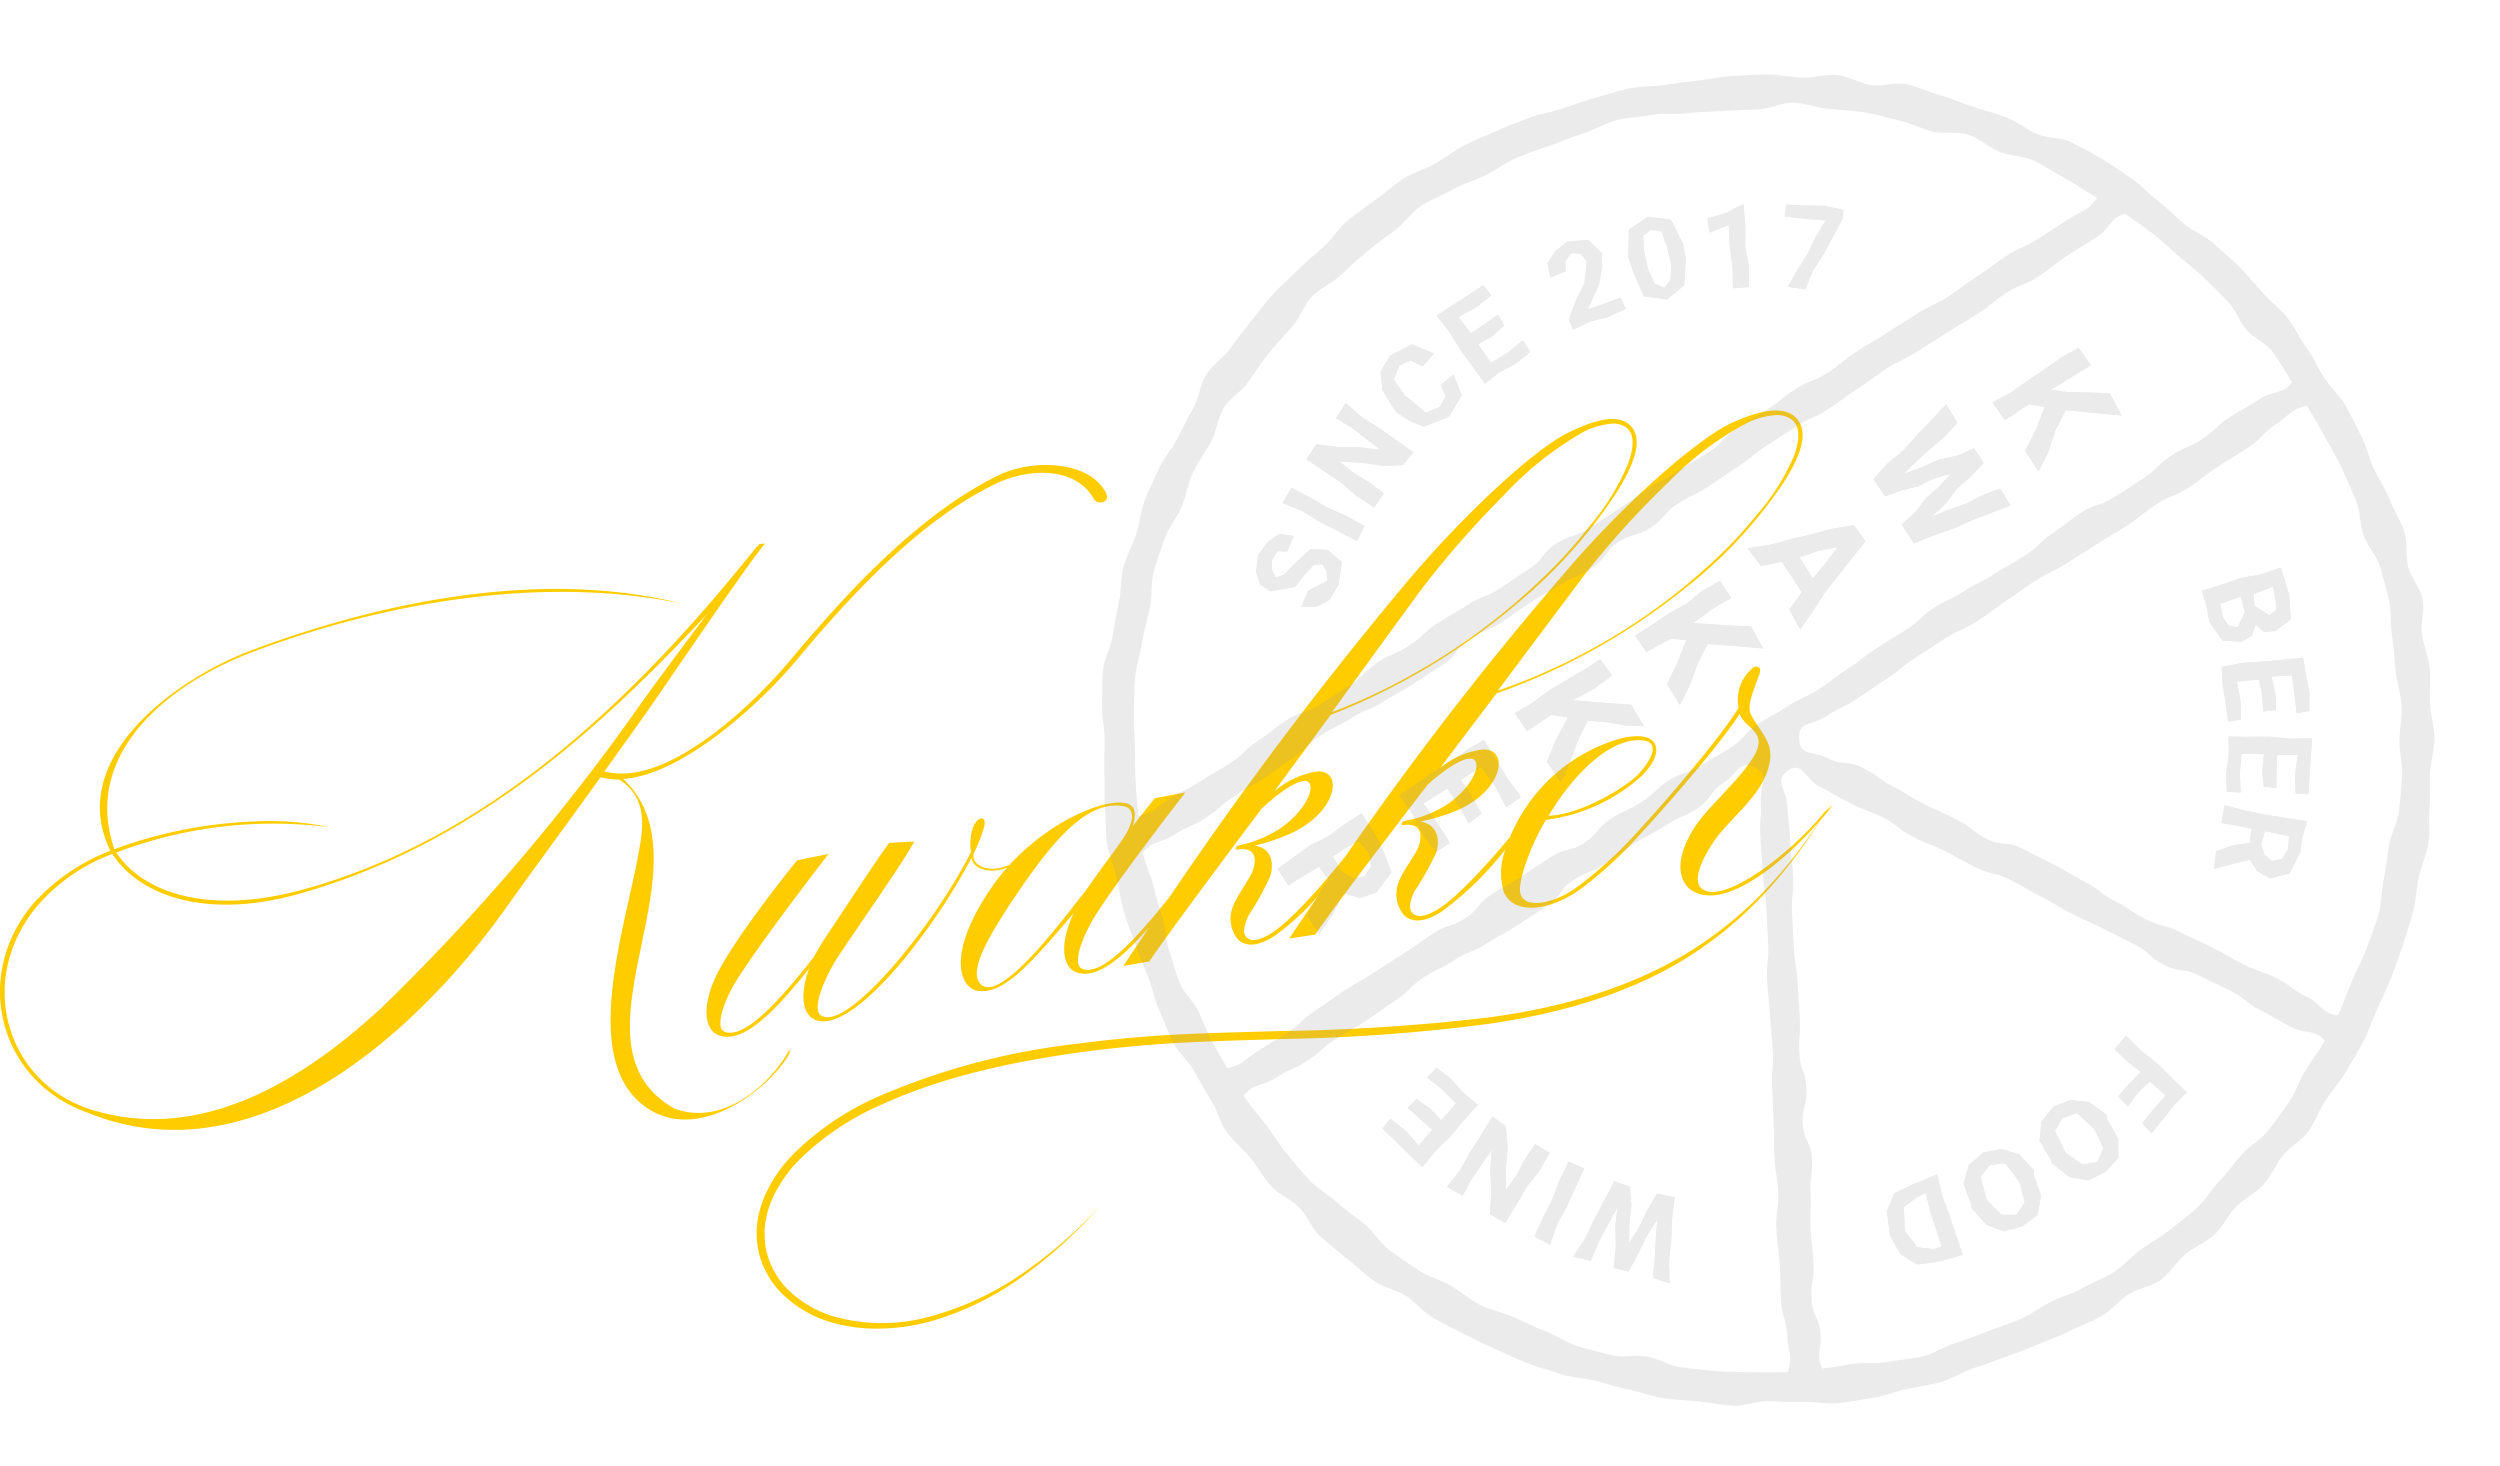
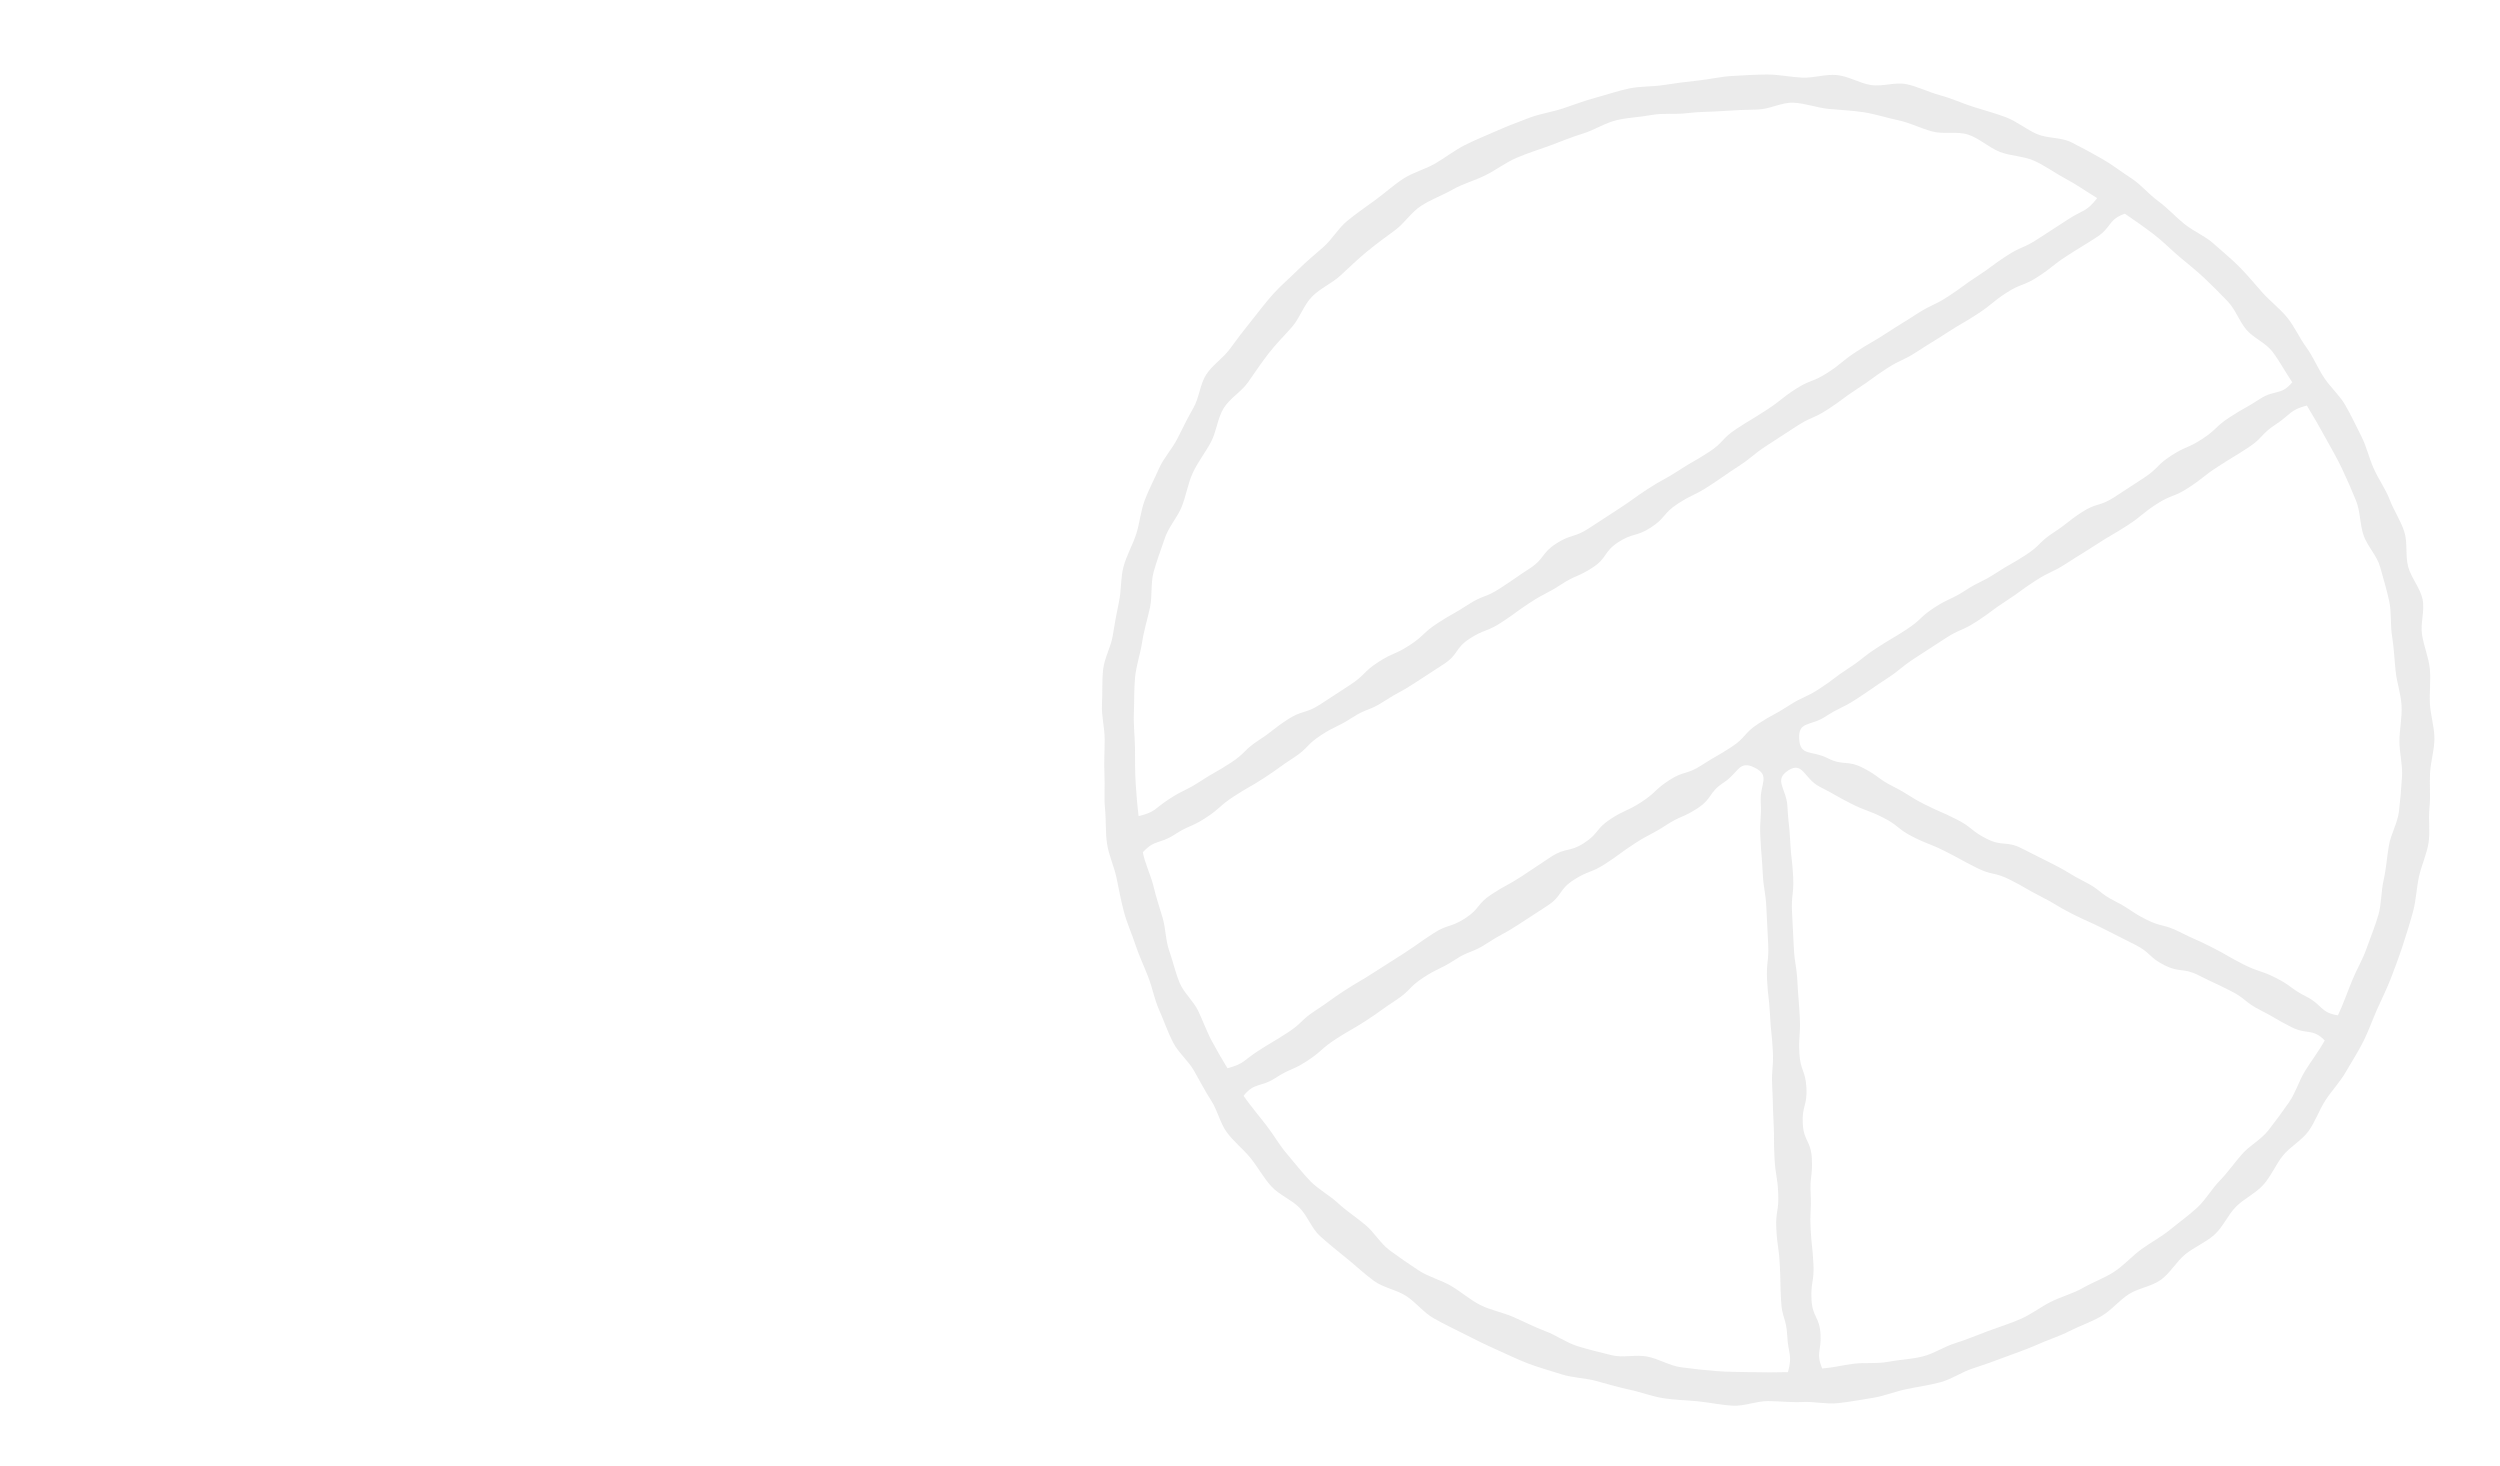
<svg xmlns="http://www.w3.org/2000/svg" width="268.584" height="157.488">
-   <path data-name="Union 1" d="M89.15 142.018a12.678 12.678 0 01-4.883-2.789 9.422 9.422 0 01-2.8-4.9 9.769 9.769 0 01-.127-2.859 11.367 11.367 0 01.719-2.758 15.158 15.158 0 013.125-4.677 30.108 30.108 0 019.2-6.239 74.99 74.99 0 0121.386-5.668c3.662-.478 7.34-.818 11.024-1s7.367-.255 11.04-.365a214.651 214.651 0 0021.969-1.441c7.249-.958 14.458-2.865 20.8-6.54a41.11 41.11 0 008.62-6.728 51.487 51.487 0 006.265-7.849c-4.269 4.9-10.543 9.79-13.884 7.348-1.221-.935-1.8-3.194.5-6.742 1.437-2.217 4.9-5.078 6.394-7.693 1.368-2.388-.862-2.9-1.437-4.1-.072-.139-.144-.209-.144-.352-2.586 4.022-10.2 12.464-10.344 12.545a44.113 44.113 0 01-6.25 5.914c-3.518 2.791-7.644 3.291-8.763.713a7.113 7.113 0 01.182-4.6 34.557 34.557 0 01-6.934 6.746c-1.508.973-2.947 1.264-3.951.364a3.539 3.539 0 01-.573-3.639c.442-1.176 1.867-2.959 2.155-3.854.43-1.342.143-2.523-1.8-2.194v-.072l-.143.02c.072-.081.143-.162.143-.233v-.072l.072-.009.072-.081a12.474 12.474 0 004.454-1.641c2.012-1.247 3.46-3.281 3.377-4.4-.125-1.681-2.946.059-5.244 2.138-5.172 6.728-10.7 14.041-12.068 16.1-1.121.167-1.681.253-2.8.424q1.531-2.287 3.094-4.574a26.315 26.315 0 01-4.6 4.237c-1.509 1.021-2.948 1.355-3.951.483a3.493 3.493 0 01-.575-3.621c.442-1.189 1.868-3.016 2.155-3.919.431-1.354.144-2.525-1.8-2.141v-.07l-.144.023c.072-.083.144-.166.144-.238v-.071l.072-.013.072-.083a12.777 12.777 0 004.454-1.777c2.011-1.312 3.459-3.4 3.376-4.516-.124-1.676-2.945.159-5.244 2.308-5.171 6.889-10.7 14.336-12.069 16.429-1.12.193-1.679.29-2.8.486q1.373-2.08 2.769-4.16c-2.951 3.38-5.763 5.724-7.942 4.786-1.364-.614-1.723-3.048-.145-6.33l-1 1.178c-4.311 5.059-6.831 7.566-9.339 7.195-1.756-.258-3.484-3.649 1.293-10.809a22.2 22.2 0 011.863-2.41c-2.07.747-3.71.016-3.8-1.092-4.526 8.617-13.5 19.771-17.169 17.221-1.149-.863-1.149-2.934-.286-5.306-3.665 4.594-7.185 8.293-9.842 7.116-1.365-.618-1.726-3.061-.144-6.333 2.076-4.291 8.692-12.406 8.692-12.406 1.351-.274 2.026-.41 3.377-.686 0 0-7.4 9.554-9.914 13.642-1.508 2.481-2.227 5.035-1.292 5.442 2.155.908 5.963-3.344 9.626-8.009.358-.637.718-1.273 1.077-1.839 1.221-1.795 5.962-9.093 7.04-10.434.862-.014 1.8-.114 2.659-.13-.797 1.714-7.043 10.591-8.267 12.514-1.283 2.02-2.73 5.355-1.8 6.113 2.587 2.029 11.853-9.032 16.163-17.466-.431-3.707 1.842-4.544 1.437-2.763a18.049 18.049 0 01-1.15 2.925v.357c.1.971 1.75 1.76 3.876.813 4.3-4.673 9.972-7.03 12.288-6.646 1.221.144 1.365 1.12.934 2.48 1.364-1.737 2.371-2.98 2.371-2.98 1.321-.256 1.982-.383 3.3-.633 0 0-7.328 9.4-9.841 13.487-1.509 2.554-2.227 5.04-1.294 5.445 2.05.938 5.772-3.128 9.41-7.675a408.344 408.344 0 0125.79-34.189c6.086-7.163 13.433-13.937 17.025-15.694 1.8-.879 5.413-2.524 6.9-.564 1.368 1.807-.5 5.036-1.58 6.833a52.775 52.775 0 01-10.489 11.812 70.642 70.642 0 01-20.33 12.222c-1.579 2.16-3.735 5.055-6.034 8.2a9.309 9.309 0 014.6-2.13c2.941-.148 2.083 4.671-3.3 6.86a20.823 20.823 0 01-3.449 1.111c1.868.274 2.093 1.832 1.724 3.228a30.613 30.613 0 01-2.371 4.3c-.287.688-.79 1.842-.143 2.38.575.48 1.58.176 2.73-.574 2.227-1.511 5.232-4.971 7.775-8.1a363.387 363.387 0 0124.766-31.866c6.083-6.9 13.433-13.32 17.025-14.886 1.8-.783 5.413-2.227 6.9-.181 1.369 1.887-.5 5.006-1.58 6.742a49.218 49.218 0 01-10.489 11.253 68.811 68.811 0 01-20.329 11.351c-1.581 2.1-3.736 4.924-6.034 7.995a8.945 8.945 0 014.6-1.976c2.941-.046 2.083 4.736-3.3 6.746a20.534 20.534 0 01-3.448 1c1.867.332 2.094 1.9 1.724 3.282a29.478 29.478 0 01-2.37 4.231c-.288.681-.791 1.818-.144 2.376.575.5 1.58.224 2.73-.49 2.2-1.424 5.163-4.719 7.688-7.724a18.307 18.307 0 0111.635-10.528c4.382-1.192 5.222 1.2 2.587 3.884a18.889 18.889 0 01-10.345 4.793c-1.077 1.676-2.733 5.422-2.8 7.426-.077 2.289 3.524 1.812 6.394-.4a44.887 44.887 0 006.537-6.088c.144-.082 8.117-8.976 10.56-12.993a4.349 4.349 0 011.724-4.414c1.005-.032.473.855.144 1.781-.45 1.261-.934 2.53-.575 3.3.79 1.688 2.363 2.867 2.083 4.941-.512 3.786-4.382 6.137-6.249 9.08-.863 1.325-2.156 3.748-1.15 4.7 2.156 1.965 9.491-3.542 13.295-8.225l.86-.715a41.004 41.004 0 01-1.344 1.635 51.615 51.615 0 01-6.187 8.081 41.474 41.474 0 01-8.555 6.946c-6.341 3.843-13.641 5.807-20.921 6.862a195.723 195.723 0 01-22.041 1.625c-3.679.122-7.357.2-11.016.406s-7.315.549-10.945 1.039c-7.233 1.031-14.48 2.551-21.119 5.564a29.23 29.23 0 00-8.955 6 14.34 14.34 0 00-2.969 4.391 10.621 10.621 0 00-.675 2.535 9.4 9.4 0 00.087 2.6 8.619 8.619 0 002.516 4.523 11.933 11.933 0 004.569 2.688 19.2 19.2 0 0010.714.024 32.408 32.408 0 009.861-4.646 50.079 50.079 0 008.267-7.209 50.075 50.075 0 01-8.114 7.426 32.164 32.164 0 01-9.878 4.927 22.08 22.08 0 01-5.938.848 17.535 17.535 0 01-5.13-.722zm19.762-45.49c-2.371 3.574-4.741 7.438-3.735 8.968 1.58 2.5 6.9-3.9 10.7-8.867a20.389 20.389 0 001.437-1.9c1.077-1.549 2.366-3.2 3.3-4.582 1.186-1.742 1.509-3.406-.072-3.559a4.569 4.569 0 00-.659-.048c-3.986 0-7.706 5.188-10.971 9.988zm57.468-8.891c3.592-.133 8.549-3.231 9.7-4.525 2.083-2.361 1.651-3.4.575-3.541a3.957 3.957 0 00-.643-.052c-3.255-.002-7.077 3.785-9.636 8.116zm3.378-41.031a36.043 36.043 0 00-8.189 6.593 103.592 103.592 0 00-9.051 10.363c-1.94 2.678-5.6 7.669-9.411 12.941a63.8 63.8 0 009.626-4.61 67.043 67.043 0 0012.787-9.6 49.768 49.768 0 005.315-5.847 25.775 25.775 0 004.1-6.682c.431-1.246.934-3.213-.432-3.969a2.533 2.533 0 00-1.241-.289 8.219 8.219 0 00-3.509 1.098zm17.815-1.1a33.053 33.053 0 00-8.19 6.173 95.089 95.089 0 00-9.051 9.95c-1.939 2.6-5.6 7.438-9.41 12.571a62.917 62.917 0 009.626-4.23 64.226 64.226 0 0012.786-9 46.328 46.328 0 005.316-5.565 23.936 23.936 0 004.095-6.452c.431-1.22.933-3.16-.431-3.993a2.752 2.752 0 00-1.453-.366 8.247 8.247 0 00-3.292.91zM9.484 119.562c-9.554-3.321-12.572-14.631-5.891-22.506a21.425 21.425 0 018.262-5.657c-4.871-9.991 7.185-18.517 15.013-21.476 13.929-5.262 31.335-8.865 46.336-5.086-15.1-3.1-32.035-.078-46.048 5.2-8.923 3.364-18.418 10.847-14.87 21.2a48.118 48.118 0 0114.726-2.968 31.438 31.438 0 018.405.607 47.35 47.35 0 00-22.916 2.71c2.8 4.306 9.836 6.727 19.827 4.042 20.46-5.5 36.228-20.939 49.064-37.013v.143a1.271 1.271 0 01.216-.324l.573-.032c-1.939 2.419-5.674 7.879-11.493 16.365-1.724 2.506-3.664 5.187-5.746 8.1 6.321 1.759 15.373-6.458 20.042-12.035 5.98-7.143 13.874-15.789 22.629-19.93 3.664-1.6 9.518-1.318 11.206 2.058.526 1.051-.885 1.331-1.292.657-1.867-3.312-6.466-3.416-10.2-1.806-8.436 3.911-16.055 12.291-21.766 19.13-4.1 4.9-12.428 12.361-18.607 12.739 9.851 9.35-6.886 28.463 5.531 35.431 5.316 1.949 10.417-2.755 12.356-6.392v.428c-1.94 3.564-9.488 9.717-15.229 5.951-7.952-5.217-1.827-20.847-.718-29.24.334-2.529-.144-4.688-2.372-6.107a8.41 8.41 0 01-2.011-.243c-3.233 4.524-6.825 9.369-10.129 14-7.805 11-21.105 23.876-35.656 23.878a24.428 24.428 0 01-9.242-1.824zm-5.6-22.081c-6.538 8.022-3.08 18.9 5.89 21.715 11.786 3.7 22.823-3.15 31.249-10.962a228.378 228.378 0 0027.729-32.5c2.083-2.921 4.669-6.361 7.184-9.729-12.485 13.4-25.81 24.895-43.677 29.986-10.145 2.891-17.313.2-20.186-4.246a19.56 19.56 0 00-8.192 5.735z" fill="#fc0" />
  <g data-name="Group 3" opacity=".2" fill="#999">
    <g data-name="Group 2">
-       <path data-name="Path 475" d="M217.997 43.417l1.661.328-.925 2.401-1.156 2.311 1.435 2.189 1.066-2.114.742-2.31 1.108-2.136 2.04.175 2.053.207 1.926.169-1.3-2.392-2.331-.077-2.265-.054-1.727-.236 2.136-1.318 2.18-1.323-1.346-1.877-1.873 1.065-1.773 1.255-1.81 1.21-1.773 1.274-2.007 1.071 1.34 1.91zm-3.124 9.075l-1.822.687-1.763.89-1.863.659-1.874.758 1.496-1.377 1.2-1.602 1.5-1.319 1.36-1.449-1.029-1.589-1.813.8-1.957.423-1.821.804-1.975.753 1.48-1.478 1.471-1.307 1.497-1.284 1.305-1.452-1.173-1.975-1.586 1.68-1.537 1.608-1.49 1.662-1.73 1.427-1.484 1.677 1.263 1.832 1.715-.624 1.826-.453 1.698-.836 1.807-.514-1.249 1.389-1.412 1.242-1.147 1.497-1.465 1.322 1.321 2.027 2.15-.864 2.106-.727 2.037-.913 2.086-.795 2.013-.772zm-27.132 6.4l1.452 1.91 2.23-.445 1.083 1.623 1.067 1.651-1.337 1.861 1.16 2.129 1.389-2.002 1.273-1.947 1.432-1.83 1.443-1.827 1.494-1.868-1.263-1.72-2.276.374-2.245.591-2.26.536-2.248.607zm7.018 3.269l-1.441-2.302 2.01-.665 2.125-.44-1.313 1.726zm-11.21 4.884l-1.636-.108 1.964-1.454 2.113-1.25-1.216-1.826-1.872 1.045-1.685 1.391-1.914 1.05-1.811 1.218-1.836 1.183 1.225 1.746 2.642-1.432 1.643.166-.947 2.415-1.122 2.302 1.39 2.252 1.075-2.17.829-2.272 1.057-2.111 1.992.133 2.057.172 1.945.184-1.327-2.384-2.324-.094zm-15.88 16.998l1-2.164.827-2.273 1.065-2.18 2.068.168 2.038.36 1.931.056-1.355-2.296-2.27-.16-2.256-.192-1.797-.126 2.27-1.195 1.997-1.457-1.254-1.754-1.758 1.113-1.862 1.12-1.885 1.095-1.75 1.317-1.947 1.14 1.323 1.918 2.605-1.723 1.8.277-1.287 2.337-.965 2.414zm-11.912 6.531l-1.317-2.136-1.52-2.131 2.56-1.576 1.218 1.798 1.098 1.935 1.367-1.076-1.017-1.802-1.2-1.794 2.183-1.413 1.483 2.04 1.213 2.31 1.574-1.115-1.433-1.962-1.269-2.07-1.265-2.082-1.891 1.095-1.737 1.312-1.9 1.071-1.782 1.26-1.808 1.205 1.408 1.974 1.13 2.167 1.426 1.98zm-9.485-3.199l-1.82 1.18-1.747 1.294-1.971.962-1.756 1.299-1.7 1.216 1.113 1.791 1.658-1.014 1.647-.976 1.026 1.38-1.239 1.888-1.042 1.994 1.338 2.01-.018-.102 1.427-2.085 1.123-2.253 1.785.51 1.783-.599 1.614-2.134-1.109-2.91-1.002-1.76zm.282 6.789l-1.252.199-1.181-.764-.907-1.584 1.363-.928 1.368-.743 1.127 1.326.222 1.432zM140.51 63.49l-.7 1.7 1.585.003 1.428-.744.977-1.626.359-2.449-1.545-1.295-1.839-.088-1.879 1.753-.969 1.01-.882.28-.395-.775-.029-1.04.635-1.01 1.032.05.707-1.682-1.522-.23-1.269.884-1.04 1.411-.223 1.75.447 1.397 1.094.732 2.64-.454 1.023-1.288.972-1.091.936-.072.438.694.108 1.062zm6.08-6.981l-1.927-1.074-2.042-.894-1.929-1.12-1.954-1.001-.961 1.617 2.135.866 1.895 1.175 1.989 1.006 1.97 1.038zm2.08-3.503l-1.539-1.169-1.68-1.008-1.54-1.242 2.301.126 2.271.322 2.239-.074 1.138-1.371-1.837-1.28-1.807-1.297-1.888-1.184-1.749-1.537-1.054 1.625 1.67 1.028 1.556 1.188 1.548 1.184-2.265-.278-2.298-.012-2.323-.294-1.044 1.6 1.834 1.277 1.87 1.209 1.679 1.485 1.885 1.205zm1.024-9.148l.333.437 1.402.931 1.533.612 2.7-1.063 1.38-2.305-.885-2.238-1.377 1.132.52 1.21-.646 1.161-1.484.612-1.662-1.432-.562-.392-1.215-1.766.61-1.495 1.218-.54 1.27.66 1.23-1.394-2.367-1-2.364 1.228-1.015 1.752.212 1.933zm14.718-6.045l-.811-1.238-1.633 1.31-1.772 1.098-1.4-1.98 1.56-.913 1.253-1.13-.682-1.167-1.447 1.032-1.452 1-1.338-1.77 1.903-1.04 1.619-1.282-.852-1.096-1.598 1.066-1.676 1.068-1.745 1.124 1.41 1.821 1.152 1.907 1.34 1.784 1.286 1.812 1.568-1.213 1.77-.943zm3.793-8.676l-.032-1.101.65-.854.975.091.657.756-.078.959-.162 1.442-.923 1.899-.745 1.968.44 1.123 1.84-.873 1.993-.502 1.844-.876-.563-1.2-1.72.642-1.794.642 1.195-2.683.358-1.964-.052-1.414-1.486-1.43-2.235.203-1.273 1.011-.84 1.295.306 1.55zm7.246.06l1.165 2.644 2.469.34 1.847-1.508.175-2.854-.29-1.613-1.312-2.599-2.451-.314-2.061 1.358-.051 2.983zm1.093-3.884l.826-.627 1.112.166.586 1.583.497 2.057-.103 1.564-.663.869-1.058-.457-.67-1.497-.476-2.113zm9.185-1.15l.1 2.289.305 2.257.048 2.261 1.708-.133-.003-2.193-.396-2.206.013-2.236-.18-2.223-.182.013-1.742.902-1.955.578.202 1.52zm10.414-.487l-1.077 1.779-.89 1.863-1.11 1.74-.997 1.759 1.869.277.852-2.054 1.174-1.817 1.006-1.906 1.038-1.895.022-.869-2.006-.434-2.1-.052-2.026-.068-.148 1.255 2.163.256zm42.615 45.15l2.06.118 1.097-.646.422-1.183.922.801 1.228-.144 1.62-1.237-.166-2.575-.893-2.983-2.099.717-2.201.396-2.109.728-2.082.666.492 1.605.31 1.712zm5.414-5.819l.3 1.375.082 1.136-.746.579-1.577-.988-.149-1.254zm-3.426 1.092l.424 1.654-.774 1.663-.964-.21-.61-.888-.306-1.453zm-.427 9.137l2.369-.238.349 1.703.109 1.747 1.37-.183-.06-1.735-.423-1.832 2.193-.142.269 2.026.243 2.046 1.36-.246.01-1.918-.37-1.951-.317-1.865-2.125.227-2.218.193-2.225.161-2.173.41.112 1.962.325 1.966.266 1.967 1.356-.226-.03-2.016zm-1.08 11.825l1.48.084-.082-2.092.172-2.079 2.427.055-.197 1.796.164 1.68 1.343.143.033-1.776.063-1.76 2.216-.026-.296 2.147.068 2.066 1.386-.035.1-1.9.139-1.984.135-2.072-2.306.05-2.22-.208-2.23.015-2.22-.043.041 1.981-.295 1.981zm-.572 3.35l1.62.295 1.6.319-.192 1.531-1.89.28-1.723.634-.25 1.954-.063-.068 1.992-.522 1.97-.485.741 1.218 1.373.805 2.146-.545 1.137-2.268.22-1.642.518-1.683-2.27-.354-2.196-.356-2.185-.432-2.225-.593zm4.669.875l2.606.57-.146 1.442-.669 1-1.061.19-.776-.665-.37-1.084zm-16.158 23.453l1.298 1.243 1.493 1.184-1.281 1.33-1.143 1.296 1.066 1.097 1.065-1.51 1.28-1.19 1.717 1.515-1.332 1.474-1.195 1.484.996 1.11 1.272-1.564 1.195-1.525 1.327-1.342-1.578-1.5-1.58-1.576-1.758-1.377-1.627-1.621zm-.786 7.563l-.064-.51-1.893-1.398-1.983-.223-1.855.731-1.276 1.598-.198 2.056 1.21 2.048.137.396 1.878 1.468 2.012.343 1.815-.886 1.4-1.52-.01-2.076zm-1.07 4.543l-1.58.263-1.818-1.248-.193-.402-.955-1.973.781-1.368 1.573-.525 1.645 1.495.293.322.906 1.97zm-6.826 1.414l.03-.517-1.606-1.72-1.91-.58-1.951.384-1.542 1.34-.572 1.984.818 2.233.065.418 1.579 1.783 1.913.705 1.947-.542 1.646-1.233.367-2.046zm-1.878 4.27l-1.607-.03-1.56-1.56-.115-.428-.581-2.118 1.016-1.2 1.64-.23 1.347 1.768.23.37.534 2.103zm-11.124-3.274l-1.976.933-.818 1.957.31 2.218.065.41 1.099 1.98 1.818 1.098 2.177-.284 2.705-.745-.746-2.182-.704-2.11-.773-2.093-.53-2.27zm2.243 6.961l-1.77-.223-1.295-1.723-.05-.48-.084-2.116 1.431-1.049.916-.467.477 1.985.631 1.878.599 1.89zm-29.709-5.98l-1.043 1.735-.869 1.857-1.11 1.744.027-2.062.23-2.037-.151-1.97-1.676-.596-1.06 2.031-1.08 2.006-.963 2.075-1.326 1.984 1.893.46.836-1.983 1.014-1.898 1.013-1.888-.218 2.147.05 2.174-.226 2.213 1.596.385 1.021-1.915.953-1.947 1.107-1.727-.157 2.017-.11 2.146-.192 2.098 1.779.607-.066-2.36.244-2.268.082-2.28.283-2.344zm-9.495-3.447l-.973 1.98-.788 2.087-1.014 1.985-.9 2.003 1.666.88.754-2.177 1.076-1.954.902-2.036.933-2.023zm-3.605-1.884l-1.083 1.596-.918 1.732-1.157 1.603.002-2.302.201-2.284-.193-2.234-1.43-1.063-1.18 1.902-1.196 1.875-1.083 1.952-1.44 1.826 1.677.966.937-1.723 1.105-1.618 1.1-1.608-.157 2.277.111 2.295-.17 2.335 1.648.955 1.178-1.9 1.109-1.93 1.392-1.757 1.1-1.946zM154.34 114.7l-1.019 1.072 1.647 1.292 1.473 1.475-1.61 1.816-1.242-1.312-1.385-.962-.982.93 1.333 1.173 1.302 1.187-1.417 1.706-1.445-1.616-1.618-1.284-.87 1.077 1.387 1.309 1.42 1.388 1.492 1.444 1.453-1.786 1.596-1.557 1.433-1.71 1.473-1.665-1.538-1.25-1.32-1.51z" />
-       <path data-name="Path 476" d="M217.997 43.417l1.661.328-.925 2.401-1.156 2.311 1.435 2.189 1.066-2.114.742-2.31 1.108-2.136 2.04.175 2.053.207 1.926.169-1.3-2.392-2.331-.077-2.265-.054-1.727-.236 2.136-1.318 2.18-1.323-1.346-1.877-1.873 1.065-1.773 1.255-1.81 1.21-1.773 1.274-2.007 1.071 1.34 1.91zm-3.124 9.075l-1.822.687-1.763.89-1.863.659-1.874.758 1.496-1.377 1.2-1.602 1.5-1.319 1.36-1.449-1.029-1.589-1.813.8-1.957.423-1.821.804-1.975.753 1.48-1.478 1.471-1.307 1.497-1.284 1.305-1.452-1.173-1.975-1.586 1.68-1.537 1.608-1.49 1.662-1.73 1.427-1.484 1.677 1.263 1.832 1.715-.624 1.826-.453 1.698-.836 1.807-.514-1.249 1.389-1.412 1.242-1.147 1.497-1.465 1.322 1.321 2.027 2.15-.864 2.106-.727 2.037-.913 2.086-.795 2.013-.772zm-27.132 6.4l1.452 1.91 2.23-.445 1.083 1.623 1.067 1.651-1.337 1.861 1.16 2.129 1.389-2.002 1.273-1.947 1.432-1.83 1.443-1.827 1.494-1.868-1.263-1.72-2.276.374-2.245.591-2.26.536-2.248.607zm7.018 3.269l-1.441-2.302 2.01-.665 2.125-.44-1.313 1.726zm-11.21 4.884l-1.636-.108 1.964-1.454 2.113-1.25-1.216-1.826-1.872 1.045-1.685 1.391-1.914 1.05-1.811 1.218-1.836 1.183 1.225 1.746 2.642-1.432 1.643.166-.947 2.415-1.122 2.302 1.39 2.252 1.075-2.17.829-2.272 1.057-2.111 1.992.133 2.057.172 1.945.184-1.327-2.384-2.324-.094zm-15.88 16.998l1-2.164.827-2.273 1.065-2.18 2.068.168 2.038.36 1.931.056-1.355-2.296-2.27-.16-2.256-.192-1.797-.126 2.27-1.195 1.997-1.457-1.254-1.754-1.758 1.113-1.862 1.12-1.885 1.095-1.75 1.317-1.947 1.14 1.323 1.918 2.605-1.723 1.8.277-1.287 2.337-.965 2.414zm-11.912 6.531l-1.317-2.136-1.52-2.131 2.56-1.576 1.218 1.798 1.098 1.935 1.367-1.076-1.017-1.802-1.2-1.794 2.183-1.413 1.483 2.04 1.213 2.31 1.574-1.115-1.433-1.962-1.269-2.07-1.265-2.082-1.891 1.095-1.737 1.312-1.9 1.071-1.782 1.26-1.808 1.205 1.408 1.974 1.13 2.167 1.426 1.98zm-9.485-3.199l-1.82 1.18-1.747 1.294-1.971.962-1.756 1.299-1.7 1.216 1.113 1.791 1.658-1.014 1.647-.976 1.026 1.38-1.239 1.888-1.042 1.994 1.338 2.01-.018-.102 1.427-2.085 1.123-2.253 1.785.51 1.783-.599 1.614-2.134-1.109-2.91-1.002-1.76zm.282 6.789l-1.252.199-1.181-.764-.907-1.584 1.363-.928 1.368-.743 1.127 1.326.222 1.432zM140.51 63.49l-.7 1.7 1.585.003 1.428-.744.977-1.626.359-2.449-1.545-1.295-1.839-.088-1.879 1.753-.969 1.01-.882.28-.395-.775-.029-1.04.635-1.01 1.032.05.707-1.682-1.522-.23-1.269.884-1.04 1.411-.223 1.75.447 1.397 1.094.732 2.64-.454 1.023-1.288.972-1.091.936-.072.438.694.108 1.062zm6.08-6.981l-1.927-1.074-2.042-.894-1.929-1.12-1.954-1.001-.961 1.617 2.135.866 1.895 1.175 1.989 1.006 1.97 1.038zm2.08-3.503l-1.539-1.169-1.68-1.008-1.54-1.242 2.301.126 2.271.322 2.239-.074 1.138-1.371-1.837-1.28-1.807-1.297-1.888-1.184-1.749-1.537-1.054 1.625 1.67 1.028 1.556 1.188 1.548 1.184-2.265-.278-2.298-.012-2.323-.294-1.044 1.6 1.834 1.277 1.87 1.209 1.679 1.485 1.885 1.205zm1.024-9.148l.333.437 1.402.931 1.533.612 2.7-1.063 1.38-2.305-.885-2.238-1.377 1.132.52 1.21-.646 1.161-1.484.612-1.662-1.432-.562-.392-1.215-1.766.61-1.495 1.218-.54 1.27.66 1.23-1.394-2.367-1-2.364 1.228-1.015 1.752.212 1.933zm14.718-6.045l-.811-1.238-1.633 1.31-1.772 1.098-1.4-1.98 1.56-.913 1.253-1.13-.682-1.167-1.447 1.032-1.452 1-1.338-1.77 1.903-1.04 1.619-1.282-.852-1.096-1.598 1.066-1.676 1.068-1.745 1.124 1.41 1.821 1.152 1.907 1.34 1.784 1.286 1.812 1.568-1.213 1.77-.943zm3.793-8.676l-.032-1.101.65-.854.975.091.657.756-.078.959-.162 1.442-.923 1.899-.745 1.968.44 1.123 1.84-.873 1.993-.502 1.844-.876-.563-1.2-1.72.642-1.794.642 1.195-2.683.358-1.964-.052-1.414-1.486-1.43-2.235.203-1.273 1.011-.84 1.295.306 1.55zm7.246.06l1.165 2.644 2.469.34 1.847-1.508.175-2.854-.29-1.613-1.312-2.599-2.451-.314-2.061 1.358-.051 2.983zm1.093-3.884l.826-.627 1.112.166.586 1.583.497 2.057-.103 1.564-.663.869-1.058-.457-.67-1.497-.476-2.113zm9.185-1.15l.1 2.289.305 2.257.048 2.261 1.708-.133-.003-2.193-.396-2.206.013-2.236-.18-2.223-.182.013-1.742.902-1.955.578.202 1.52zm10.414-.487l-1.077 1.779-.89 1.863-1.11 1.74-.997 1.759 1.869.277.852-2.054 1.174-1.817 1.006-1.906 1.038-1.895.022-.869-2.006-.434-2.1-.052-2.026-.068-.148 1.255 2.163.256zm42.615 45.15l2.06.118 1.097-.646.422-1.183.922.801 1.228-.144 1.62-1.237-.166-2.575-.893-2.983-2.099.717-2.201.396-2.109.728-2.082.666.492 1.605.31 1.712zm5.414-5.819l.3 1.375.082 1.136-.746.579-1.577-.988-.149-1.254zm-3.426 1.092l.424 1.654-.774 1.663-.964-.21-.61-.888-.306-1.453zm-.427 9.137l2.369-.238.349 1.703.109 1.747 1.37-.183-.06-1.735-.423-1.832 2.193-.142.269 2.026.243 2.046 1.36-.246.01-1.918-.37-1.951-.317-1.865-2.125.227-2.218.193-2.225.161-2.173.41.112 1.962.325 1.966.266 1.967 1.356-.226-.03-2.016zm-1.08 11.825l1.48.084-.082-2.092.172-2.079 2.427.055-.197 1.796.164 1.68 1.343.143.033-1.776.063-1.76 2.216-.026-.296 2.147.068 2.066 1.386-.035.1-1.9.139-1.984.135-2.072-2.306.05-2.22-.208-2.23.015-2.22-.043.041 1.981-.295 1.981zm-.572 3.35l1.62.295 1.6.319-.192 1.531-1.89.28-1.723.634-.25 1.954-.063-.068 1.992-.522 1.97-.485.741 1.218 1.373.805 2.146-.545 1.137-2.268.22-1.642.518-1.683-2.27-.354-2.196-.356-2.185-.432-2.225-.593zm4.669.875l2.606.57-.146 1.442-.669 1-1.061.19-.776-.665-.37-1.084zm-16.158 23.453l1.298 1.243 1.493 1.184-1.281 1.33-1.143 1.296 1.066 1.097 1.065-1.51 1.28-1.19 1.717 1.515-1.332 1.474-1.195 1.484.996 1.11 1.272-1.564 1.195-1.525 1.327-1.342-1.578-1.5-1.58-1.576-1.758-1.377-1.627-1.621zm-.786 7.563l-.064-.51-1.893-1.398-1.983-.223-1.855.731-1.276 1.598-.198 2.056 1.21 2.048.137.396 1.878 1.468 2.012.343 1.815-.886 1.4-1.52-.01-2.076zm-1.07 4.543l-1.58.263-1.818-1.248-.193-.402-.955-1.973.781-1.368 1.573-.525 1.645 1.495.293.322.906 1.97zm-6.826 1.414l.03-.517-1.606-1.72-1.91-.58-1.951.384-1.542 1.34-.572 1.984.818 2.233.065.418 1.579 1.783 1.913.705 1.947-.542 1.646-1.233.367-2.046zm-1.878 4.27l-1.607-.03-1.56-1.56-.115-.428-.581-2.118 1.016-1.2 1.64-.23 1.347 1.768.23.37.534 2.103zm-11.124-3.274l-1.976.933-.818 1.957.31 2.218.065.41 1.099 1.98 1.818 1.098 2.177-.284 2.705-.745-.746-2.182-.704-2.11-.773-2.093-.53-2.27zm2.243 6.961l-1.77-.223-1.295-1.723-.05-.48-.084-2.116 1.431-1.049.916-.467.477 1.985.631 1.878.599 1.89zm-29.709-5.98l-1.043 1.735-.869 1.857-1.11 1.744.027-2.062.23-2.037-.151-1.97-1.676-.596-1.06 2.031-1.08 2.006-.963 2.075-1.326 1.984 1.893.46.836-1.983 1.014-1.898 1.013-1.888-.218 2.147.05 2.174-.226 2.213 1.596.385 1.021-1.915.953-1.947 1.107-1.727-.157 2.017-.11 2.146-.192 2.098 1.779.607-.066-2.36.244-2.268.082-2.28.283-2.344zm-9.495-3.447l-.973 1.98-.788 2.087-1.014 1.985-.9 2.003 1.666.88.754-2.177 1.076-1.954.902-2.036.933-2.023zm-3.605-1.884l-1.083 1.596-.918 1.732-1.157 1.603.002-2.302.201-2.284-.193-2.234-1.43-1.063-1.18 1.902-1.196 1.875-1.083 1.952-1.44 1.826 1.677.966.937-1.723 1.105-1.618 1.1-1.608-.157 2.277.111 2.295-.17 2.335 1.648.955 1.178-1.9 1.109-1.93 1.392-1.757 1.1-1.946zM154.34 114.7l-1.019 1.072 1.647 1.292 1.473 1.475-1.61 1.816-1.242-1.312-1.385-.962-.982.93 1.333 1.173 1.302 1.187-1.417 1.706-1.445-1.616-1.618-1.284-.87 1.077 1.387 1.309 1.42 1.388 1.492 1.444 1.453-1.786 1.596-1.557 1.433-1.71 1.473-1.665-1.538-1.25-1.32-1.51z" />
-     </g>
+       </g>
    <path data-name="Path 477" d="M249.654 40.53c-.684-1.052-1.16-2.235-1.891-3.234s-1.25-2.206-2.032-3.17-1.822-1.747-2.653-2.67-1.623-1.916-2.502-2.794-1.861-1.68-2.787-2.508-2.153-1.313-3.121-2.095-1.807-1.729-2.816-2.459-1.826-1.765-2.87-2.44-2.052-1.467-3.133-2.087-2.203-1.22-3.315-1.783-2.574-.393-3.718-.896-2.136-1.347-3.301-1.792-2.38-.754-3.566-1.138-2.334-.914-3.54-1.235-2.359-.924-3.58-1.182-2.591.286-3.824.091-2.39-.94-3.632-1.07-2.526.337-3.774.274-2.474-.334-3.723-.335-2.486.09-3.739.154-2.459.363-3.702.492-2.457.288-3.693.483-2.503.112-3.726.372-2.396.668-3.604.992-2.356.777-3.544 1.166-2.437.555-3.606 1.006-2.33.88-3.475 1.391-2.305.965-3.421 1.532-2.1 1.349-3.186 1.978-2.352.937-3.405 1.621-1.987 1.546-2.992 2.275-2.047 1.455-3.012 2.237-1.615 1.956-2.54 2.788-1.902 1.61-2.777 2.49-1.846 1.687-2.678 2.612-1.576 1.935-2.358 2.903-1.54 1.96-2.27 2.968-1.894 1.743-2.566 2.789-.741 2.478-1.363 3.558-1.158 2.192-1.723 3.306-1.463 2.058-1.97 3.2-1.096 2.256-1.54 3.42-.534 2.46-.92 3.647-1.04 2.295-1.362 3.5-.22 2.511-.48 3.732-.48 2.436-.675 3.669-.902 2.398-1.034 3.64-.057 2.509-.124 3.756.292 2.499.29 3.753-.087 2.485-.023 3.733-.063 2.504.062 3.747.027 2.518.22 3.756.753 2.406 1.012 3.628.474 2.45.797 3.66.846 2.346 1.236 3.537.93 2.303 1.38 3.473.666 2.412 1.177 3.557.908 2.332 1.479 3.448 1.617 1.95 2.245 3.035 1.178 2.18 1.862 3.233.94 2.393 1.67 3.396 1.77 1.805 2.552 2.77 1.387 2.108 2.224 3.032 2.139 1.414 3.018 2.292 1.317 2.245 2.242 3.076 1.919 1.628 2.887 2.41 1.893 1.67 2.902 2.4 2.397.933 3.443 1.608 1.856 1.763 2.936 2.383 2.232 1.157 3.34 1.72 2.242 1.133 3.382 1.637 2.277 1.07 3.443 1.514 2.392.775 3.58 1.158 2.491.39 3.697.71 2.4.688 3.623.946 2.41.726 3.643.92 2.494.204 3.74.335 2.48.4 3.726.465 2.507-.494 3.756-.493 2.487.162 3.735.098 2.525.255 3.768.126 2.479-.365 3.714-.56 2.413-.681 3.637-.942 2.458-.42 3.67-.744 2.269-1.088 3.46-1.475 2.342-.792 3.51-1.24 2.335-.826 3.48-1.342 2.33-.878 3.447-1.448 2.315-.963 3.398-1.593 1.886-1.671 2.943-2.354 2.465-.834 3.47-1.564 1.657-1.957 2.623-2.741 2.204-1.272 3.127-2.103 1.432-2.122 2.308-3.001 2.112-1.434 2.944-2.36 1.312-2.16 2.094-3.128 2.008-1.61 2.74-2.617 1.143-2.254 1.815-3.3 1.57-1.972 2.192-3.052 1.31-2.145 1.875-3.256.976-2.312 1.482-3.454 1.077-2.267 1.522-3.433.89-2.348 1.274-3.535.766-2.392 1.088-3.597.364-2.488.626-3.708.833-2.395 1.03-3.628-.029-2.531.103-3.773-.006-2.497.061-3.744.47-2.48.471-3.728-.424-2.482-.487-3.73.117-2.503-.008-3.746-.642-2.421-.836-3.657.316-2.595.057-3.817-1.216-2.275-1.544-3.483-.036-2.59-.422-3.781-1.117-2.26-1.566-3.43-1.2-2.192-1.711-3.337-.776-2.383-1.346-3.5-1.09-2.246-1.72-3.332-1.621-1.932-2.302-2.983zm1.519 68.55c-1.895-.285-1.672-1.138-3.382-2.002s-1.563-1.148-3.27-2.012-1.838-.611-3.546-1.48-1.659-.962-3.366-1.826-1.752-.781-3.46-1.646-1.904-.481-3.611-1.345-1.596-1.082-3.311-1.947-1.53-1.217-3.24-2.082-1.64-1-3.351-1.863-1.712-.86-3.423-1.726-2.064-.169-3.774-1.034-1.53-1.224-3.24-2.089-1.759-.768-3.468-1.633-1.627-1.031-3.338-1.897-1.566-1.15-3.277-2.015-2.068-.168-3.781-1.035-2.94-.162-3.044-2.08 1.201-1.33 2.81-2.376 1.737-.849 3.347-1.896 1.58-1.095 3.19-2.144 1.5-1.216 3.109-2.262l3.224-2.094c1.612-1.048 1.781-.785 3.392-1.832s1.544-1.152 3.157-2.2 1.551-1.138 3.162-2.18 1.753-.832 3.365-1.88 1.639-1.008 3.251-2.057 1.665-.967 3.278-2.016 1.494-1.226 3.105-2.272 1.83-.712 3.442-1.763 1.515-1.199 3.128-2.247 1.646-1 3.258-2.048 1.36-1.447 2.975-2.503 1.483-1.545 3.348-2.035c.662 1.076 1.384 2.333 1.98 3.428s1.253 2.199 1.787 3.33 1.048 2.303 1.519 3.463.403 2.532.809 3.717 1.44 2.189 1.777 3.395.705 2.44.975 3.665.11 2.55.312 3.79.25 2.5.381 3.748.578 2.476.64 3.734-.225 2.523-.231 3.78.355 2.532.28 3.787-.184 2.524-.33 3.772-.865 2.417-1.08 3.656-.287 2.497-.568 3.721-.218 2.548-.567 3.756-.844 2.384-1.258 3.571-1.073 2.286-1.553 3.45-.986 2.618-1.53 3.754zm-98.495-86.967c1.072-.698 2.306-1.131 3.405-1.76s2.371-.957 3.501-1.522 2.165-1.364 3.326-1.867 2.389-.877 3.577-1.314 2.368-.933 3.58-1.303 2.341-1.126 3.57-1.427 2.55-.334 3.795-.565 2.566-.038 3.825-.2 2.53-.135 3.791-.225 2.518-.147 3.788-.166 2.553-.783 3.821-.732 2.523.54 3.787.664 2.543.168 3.8.365 2.474.603 3.717.865 2.393.865 3.62 1.196 2.668-.054 3.876.344 2.206 1.385 3.39 1.85 2.578.441 3.734.972 2.202 1.31 3.327 1.905 2.314 1.432 3.402 2.09c-1.166 1.514-1.541 1.253-3.142 2.295s-1.605 1.038-3.21 2.085-1.776.783-3.382 1.826-1.537 1.146-3.142 2.19-1.545 1.134-3.147 2.177-1.746.827-3.35 1.87-1.633 1.004-3.235 2.048-1.657.962-3.262 2.006-1.488 1.222-3.094 2.265-1.823.713-3.429 1.751-1.506 1.194-3.111 2.238-1.639.995-3.245 2.038-1.347 1.44-2.952 2.485-1.665.953-3.27 1.997-1.684.92-3.29 1.967-1.553 1.118-3.156 2.16-1.603 1.045-3.207 2.088-1.901.591-3.506 1.635-1.228 1.623-2.832 2.666-1.575 1.091-3.181 2.135-1.826.704-3.432 1.751-1.672.944-3.28 1.989-1.415 1.335-3.02 2.378-1.778.78-3.386 1.825-1.386 1.384-2.994 2.43-1.603 1.048-3.21 2.094-1.904.585-3.51 1.629-1.51 1.191-3.118 2.236-1.393 1.375-3 2.42-1.67.949-3.278 1.994-1.734.858-3.344 1.905-1.404 1.37-3.27 1.828c-.158-1.264-.226-2.221-.313-3.487s-.061-2.543-.077-3.812-.176-2.549-.12-3.817.005-2.56.131-3.824.566-2.499.756-3.754.577-2.475.843-3.717.06-2.61.394-3.833.807-2.43 1.208-3.636 1.352-2.211 1.82-3.394.653-2.476 1.188-3.631 1.344-2.164 1.941-3.288.696-2.53 1.356-3.62 1.927-1.78 2.648-2.83 1.427-2.082 2.203-3.087 1.678-1.882 2.514-2.845 1.23-2.306 2.118-3.221 2.143-1.43 3.083-2.296 1.83-1.736 2.817-2.546 1.99-1.55 3.022-2.303 1.75-1.939 2.82-2.63zm-29.903 69.45c1.287-1.402 1.8-.853 3.395-1.89s1.768-.77 3.363-1.808 1.442-1.275 3.037-2.312 1.656-.947 3.253-1.985 1.545-1.117 3.144-2.153 1.361-1.398 2.957-2.435 1.729-.833 3.325-1.871 1.812-.707 3.409-1.745 1.677-.91 3.274-1.948 1.593-1.039 3.189-2.078 1.17-1.693 2.768-2.726 1.814-.7 3.41-1.739 1.538-1.128 3.135-2.167 1.703-.882 3.294-1.92 1.77-.77 3.367-1.809 1.17-1.694 2.765-2.731 1.914-.543 3.508-1.58 1.285-1.513 2.885-2.55 1.726-.84 3.323-1.878 1.564-1.087 3.158-2.124 1.487-1.208 3.085-2.247l3.194-2.078c1.597-1.039 1.767-.777 3.365-1.816s1.53-1.146 3.126-2.18 1.539-1.128 3.137-2.167 1.74-.822 3.337-1.861 1.624-.999 3.223-2.038 1.649-.957 3.245-1.995 1.483-1.218 3.08-2.257 1.816-.704 3.415-1.743 1.5-1.19 3.1-2.23 1.633-.992 3.232-2.034 1.207-1.9 3.014-2.51c.983.67 2.166 1.5 3.115 2.226s1.786 1.588 2.697 2.364 1.853 1.503 2.723 2.327 1.713 1.665 2.535 2.534 1.209 2.104 1.985 3.015 2.056 1.394 2.785 2.345 1.46 2.308 2.14 3.297c-1.194 1.462-1.885.76-3.468 1.79s-1.65.932-3.233 1.959-1.393 1.32-2.977 2.35-1.754.765-3.337 1.793-1.362 1.366-2.945 2.397-1.58 1.034-3.163 2.064-1.882.57-3.467 1.6-1.487 1.177-3.07 2.207-1.369 1.359-2.952 2.388-1.646.933-3.23 1.962-1.707.84-3.291 1.866-1.728.805-3.313 1.834-1.4 1.314-2.983 2.343-1.627.966-3.21 1.996-1.487 1.18-3.07 2.208-1.508 1.15-3.092 2.178-1.735.8-3.318 1.828-1.669.902-3.252 1.93-1.3 1.467-2.88 2.497-1.637.94-3.22 1.968-1.882.569-3.464 1.598-1.4 1.314-2.984 2.344-1.734.796-3.317 1.826-1.252 1.542-2.836 2.572-1.96.45-3.545 1.48-1.565 1.062-3.15 2.092-1.662.91-3.247 1.94-1.248 1.547-2.834 2.577-1.861.609-3.447 1.638-1.546 1.092-3.131 2.123-1.602 1.002-3.186 2.032-1.635.955-3.22 1.986-1.534 1.111-3.12 2.142-1.39 1.335-2.976 2.366-1.632.967-3.22 2-1.42 1.33-3.248 1.832c-.628-1.022-1.102-1.869-1.67-2.91s-.96-2.185-1.474-3.256-1.546-1.929-2.002-3.028-.712-2.3-1.11-3.42-.37-2.387-.706-3.528-.714-2.267-.99-3.424-.93-2.474-1.144-3.644zm10.82 26.169c1.197-1.5 1.826-.877 3.434-1.923s1.783-.78 3.392-1.826 1.457-1.286 3.063-2.334 1.67-.954 3.28-2 1.56-1.127 3.171-2.174 1.376-1.407 2.987-2.455 1.745-.844 3.358-1.891 1.825-.713 3.436-1.764 1.695-.921 3.306-1.965 1.61-1.052 3.223-2.1 1.186-1.704 2.799-2.752 1.83-.712 3.44-1.758 1.554-1.144 3.167-2.188 1.713-.893 3.323-1.941 1.787-.782 3.4-1.83 1.186-1.708 2.806-2.758 1.618-2.463 3.34-1.596.547 1.705.643 3.617-.139 1.925-.042 3.839.156 1.91.253 3.823.302 1.9.395 3.811.094 1.913.191 3.826-.214 1.927-.118 3.84.22 1.908.317 3.821.201 1.907.3 3.82-.16 1.927-.064 3.84.049 1.917.146 3.83-.002 1.92.098 3.834.31 1.903.402 3.818-.304 1.933-.204 3.847.275 1.906.372 3.82.038 1.915.135 3.837.57 1.894.666 3.812.588 2.05.079 3.903c-1.259.036-2.707.035-3.963.001s-2.524-.012-3.777-.115-2.513-.239-3.758-.41-2.392-.91-3.626-1.15-2.61.161-3.83-.146-2.463-.6-3.664-.974-2.266-1.166-3.445-1.607-2.293-1.02-3.446-1.524-2.439-.725-3.56-1.294-2.08-1.441-3.17-2.07-2.374-.944-3.43-1.634-2.097-1.409-3.112-2.156-1.665-1.948-2.637-2.752-2.02-1.488-2.947-2.345-2.097-1.454-2.97-2.361-1.643-1.917-2.468-2.876-1.442-2.064-2.213-3.068-1.76-2.164-2.477-3.203zm93.532 18.905c-1.053.684-2.269 1.107-3.345 1.726s-2.331.935-3.442 1.495-2.121 1.35-3.26 1.848-2.345.867-3.511 1.301-2.322.928-3.511 1.297-2.293 1.124-3.5 1.427-2.502.34-3.725.575-2.52.049-3.758.216-2.077.403-3.319.502c-.688-1.767-.074-1.768-.17-3.66s-.876-1.853-.971-3.745.302-1.913.209-3.802-.204-1.884-.3-3.775.09-1.902-.001-3.793.222-1.907.127-3.798-.879-1.854-.974-3.746.492-1.922.396-3.814-.663-1.864-.76-3.756.14-1.906.046-3.8-.155-1.89-.251-3.784-.298-1.882-.394-3.777-.093-1.892-.19-3.785.216-1.91.121-3.803-.22-1.887-.315-3.78-.203-1.892-.304-3.79-1.506-2.803.084-3.842 1.71.897 3.4 1.752 1.645.94 3.332 1.794 1.787.665 3.477 1.52 1.508 1.211 3.203 2.066 1.772.695 3.458 1.55 1.663.908 3.353 1.762 1.905.434 3.597 1.285 1.64.952 3.33 1.808 1.626.985 3.316 1.842 1.73.774 3.425 1.63l3.385 1.71c1.692.855 1.445 1.338 3.136 2.193s2.004.238 3.695 1.095 1.718.805 3.41 1.661 1.51 1.218 3.202 2.075 1.641.965 3.337 1.822 2.252.09 3.591 1.437c-.595 1.096-1.465 2.225-2.121 3.29s-1.003 2.33-1.718 3.358-1.457 2.042-2.231 3.028-1.98 1.596-2.81 2.537-1.532 1.966-2.408 2.865-1.498 2.044-2.418 2.891-1.947 1.578-2.919 2.373-2.09 1.375-3.103 2.116-1.847 1.717-2.904 2.401z" />
  </g>
</svg>